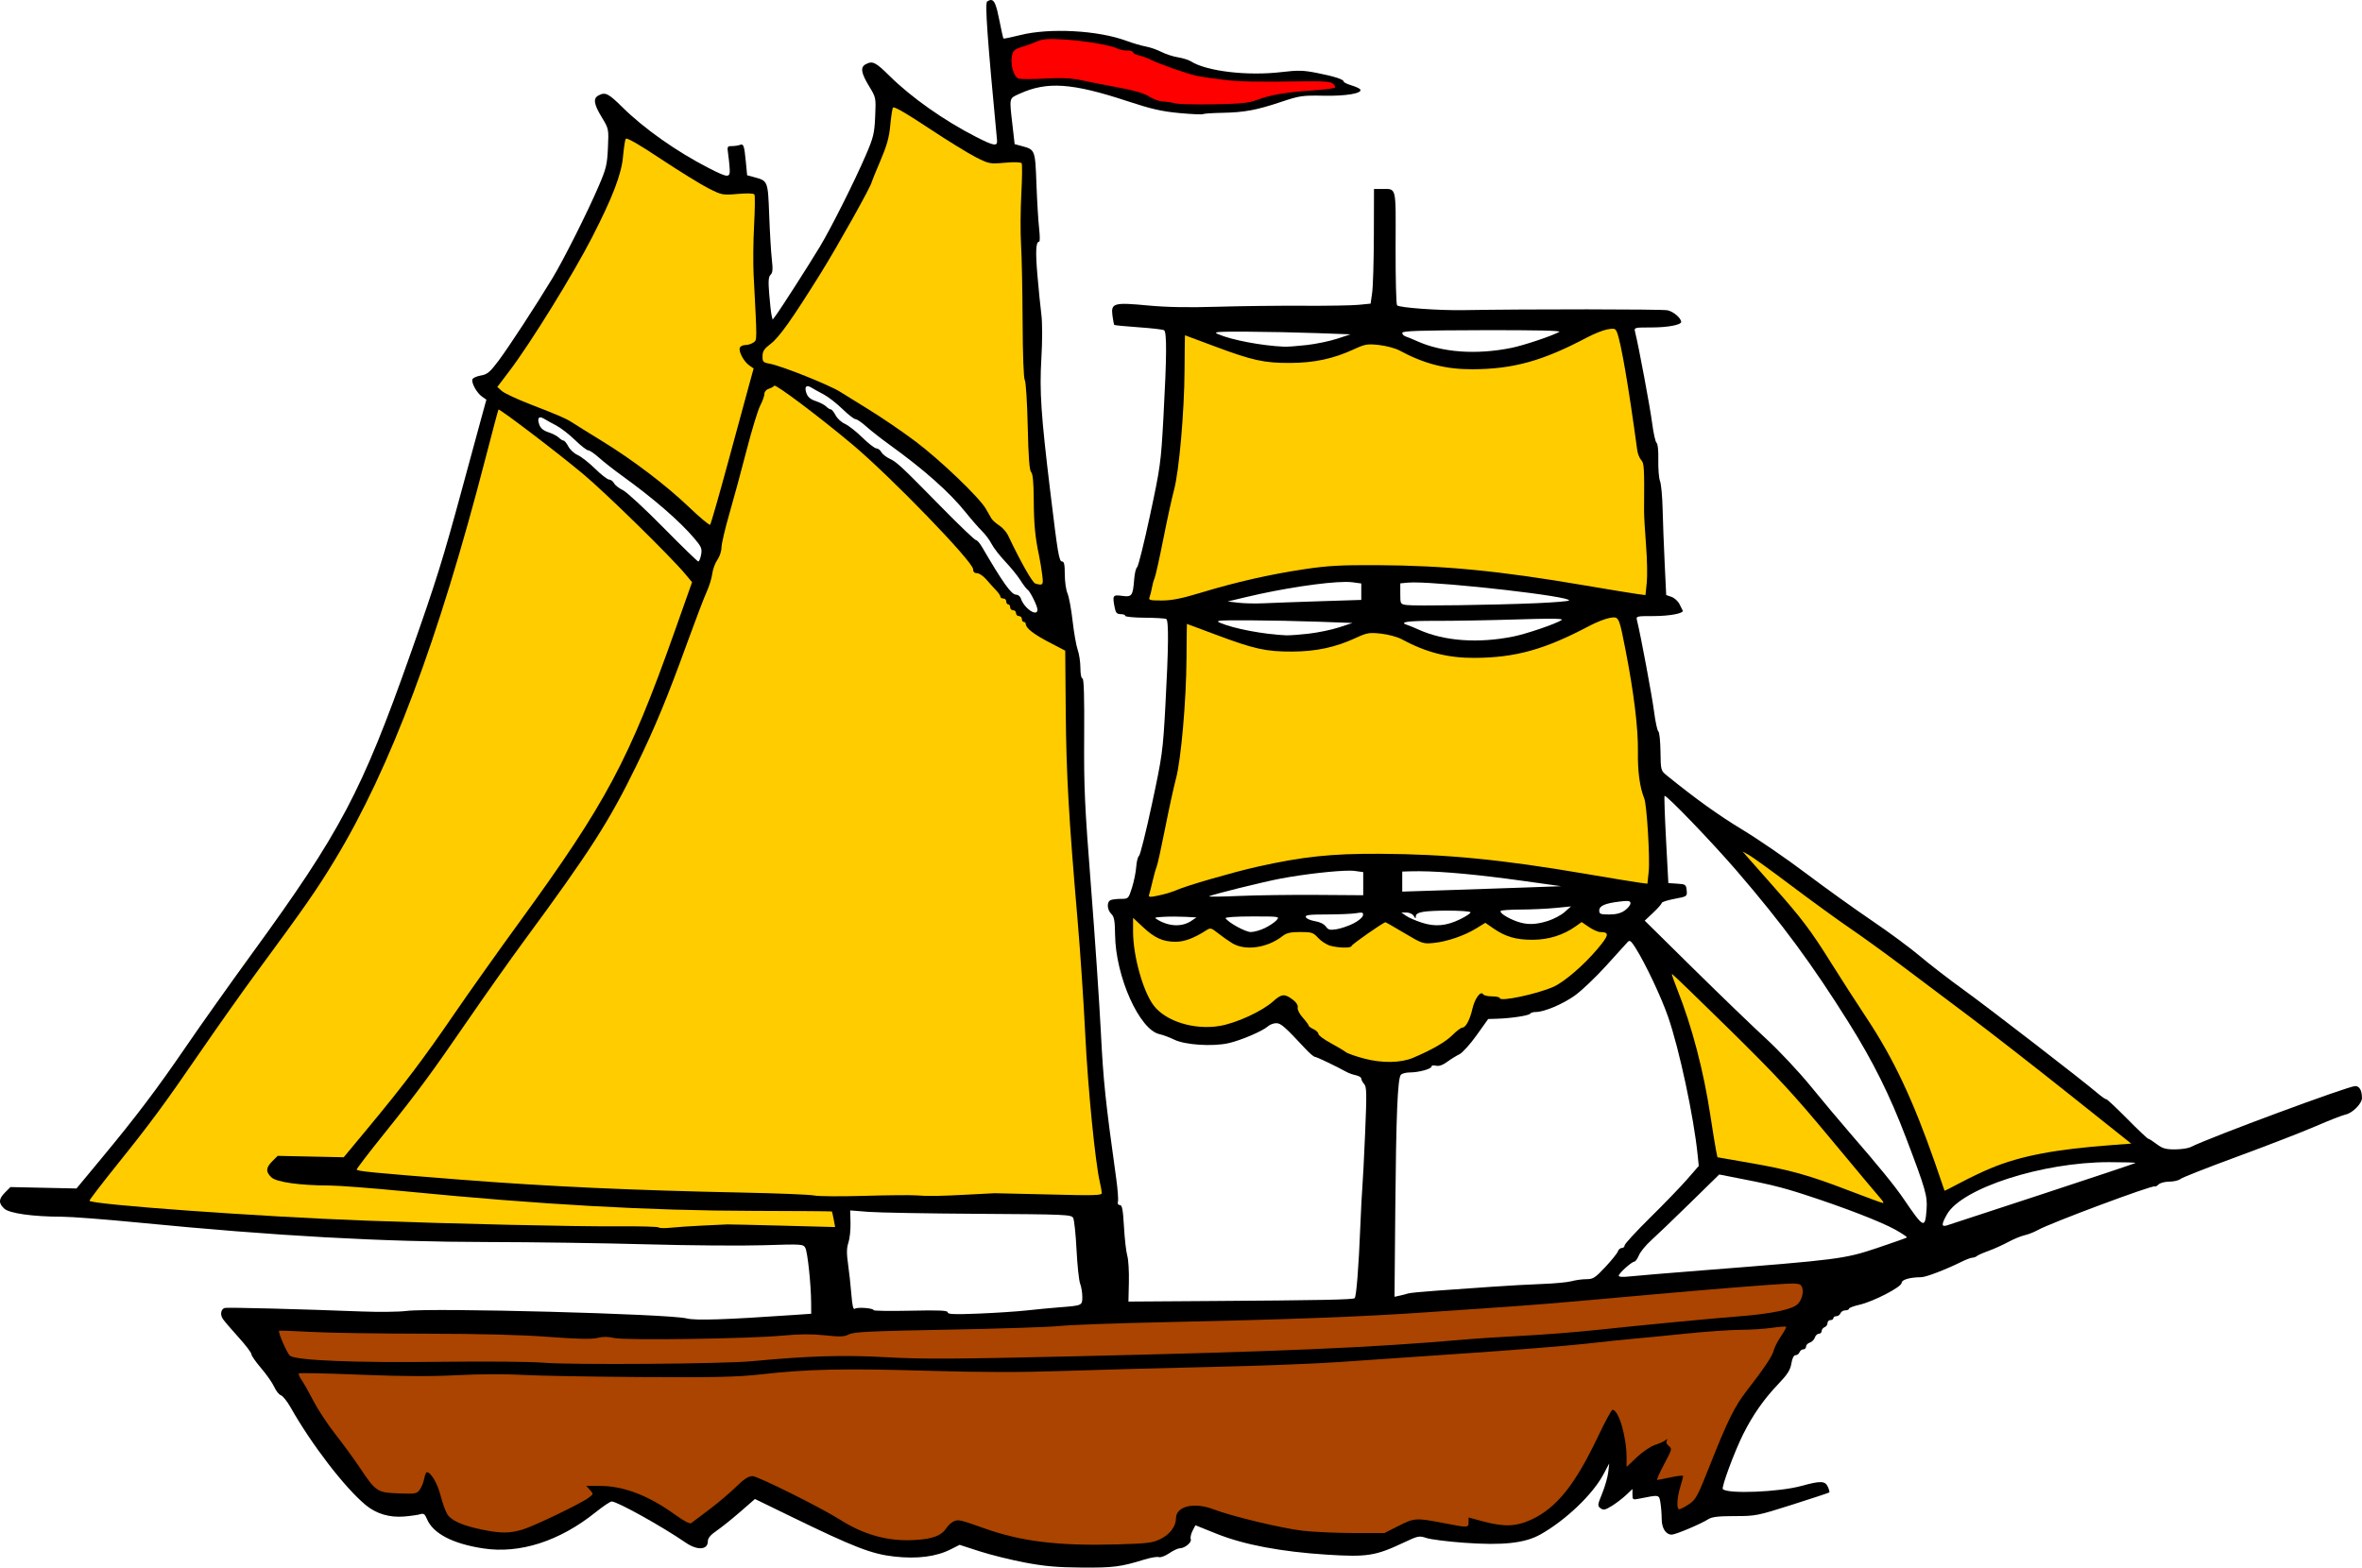
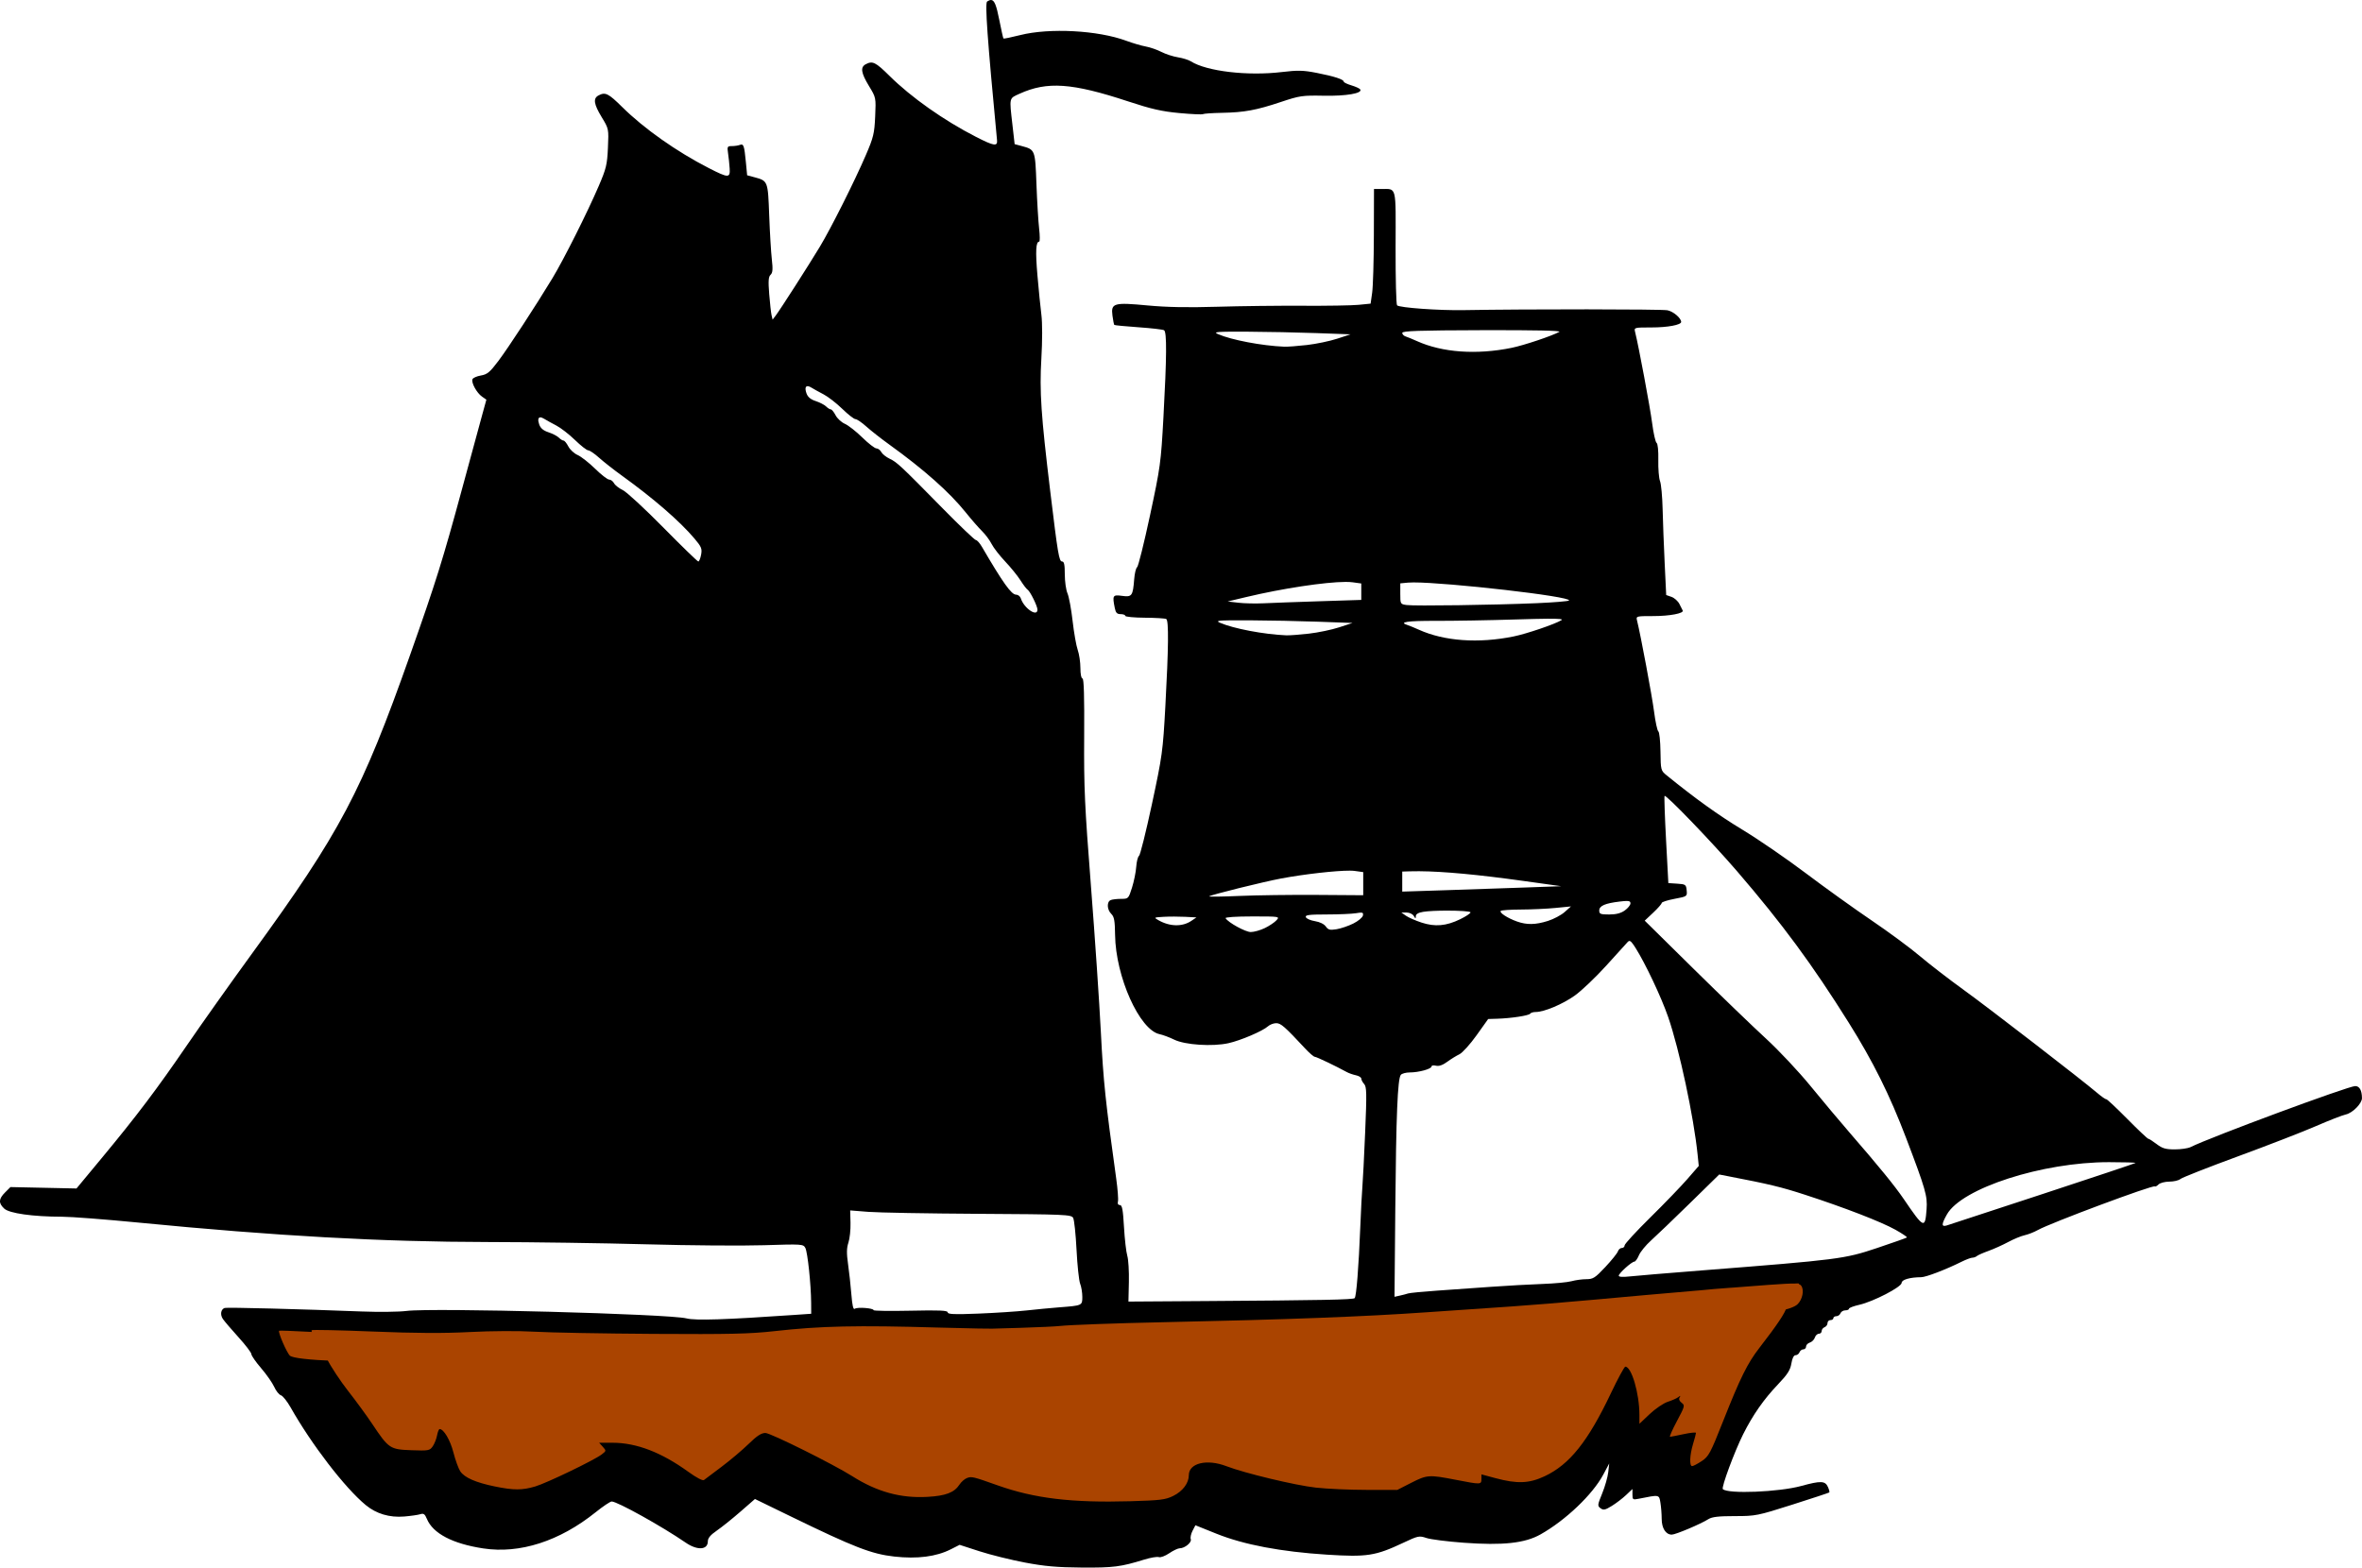
<svg xmlns="http://www.w3.org/2000/svg" version="1.1" viewBox="0 0 1291.6 857.4">
  <g stroke-width="1.067">
    <path transform="translate(-5.281 -49.355)" d="m547.23 49.357c-0.614-0.024-1.315 0.268-2.15 0.807-1.28 0.826 0.107 20.318 5.402 75.9 0.333 3.493-1.697 3.166-11.479-1.84-17.569-8.992-35.428-21.587-47.365-33.406-7.579-7.504-9.242-8.313-12.973-6.316-3.018 1.615-2.545 4.756 1.791 11.895 3.853 6.342 3.854 6.35 3.393 16.672-0.414 9.263-0.933 11.429-5.047 20.996-6.21 14.442-19.104 40.134-25.256 50.326-6.077 10.067-21.459 34.068-23.973 37.404l-1.807 2.397-0.566-2.397c-0.311-1.319-0.893-6.532-1.295-11.584-0.572-7.197-0.409-9.484 0.754-10.57 1.149-1.073 1.303-2.979 0.68-8.416-0.443-3.865-1.091-14.707-1.439-24.094-0.699-18.849-0.698-18.845-8.115-20.842l-3.949-1.062-0.691-7.182c-0.883-9.169-1.251-10.214-3.305-9.426-0.923 0.354-2.881 0.645-4.352 0.645-2.484 0-2.63 0.283-2.074 4 0.329 2.2 0.72 5.919 0.867 8.266 0.33 5.266-0.697 5.245-11.41-0.238-17.569-8.992-35.428-21.587-47.365-33.406-7.579-7.504-9.242-8.313-12.973-6.316-3.018 1.615-2.546 4.756 1.791 11.895 3.853 6.342 3.854 6.352 3.393 16.674-0.414 9.263-0.935 11.427-5.049 20.994-6.224 14.477-19.113 40.155-25.26 50.326-9.107 15.069-24.137 38.074-29.654 45.393-4.607 6.111-6.028 7.288-9.508 7.883-2.25 0.384-4.326 1.309-4.611 2.053-0.725 1.89 2.349 7.483 5.217 9.492l2.394 1.678-2.268 8.254c-1.248 4.54-6.176 22.654-10.949 40.254-10.667 39.329-14.314 50.997-28.479 91.082-26.452 74.859-38.202 97.062-86.426 163.32-11.742 16.133-27.75 38.693-35.574 50.133-16.461 24.068-27.567 38.773-46.723 61.867l-13.713 16.533-36.117-0.77-2.93 2.93c-3.574 3.574-3.695 5.818-0.477 8.842 2.783 2.614 15.61 4.415 31.689 4.447 4.993 0.01 23.713 1.448 41.6 3.195 75.148 7.343 133.09 10.565 191.46 10.645 24.053 0.033 62.934 0.594 86.4 1.246 23.466 0.652 52.365 0.876 64.217 0.5 20.948-0.665 21.582-0.623 22.713 1.49 1.238 2.314 3.108 20.026 3.168 30.004l0.035 5.996-9.332 0.646c-37.479 2.595-54.005 3.129-58.797 1.9-9.548-2.447-139.07-5.9-153.2-4.084-4.107 0.527-15.147 0.658-24.533 0.289-33.007-1.297-73.614-2.343-74.852-1.93-2.112 0.707-2.608 3.637-1.018 6.004 0.832 1.237 4.682 5.745 8.557 10.018 3.875 4.273 7.045 8.433 7.045 9.246 0 0.813 2.407 4.279 5.348 7.699 2.941 3.421 6.151 8.015 7.135 10.211 0.984 2.196 2.636 4.263 3.674 4.592 1.037 0.329 3.432 3.332 5.32 6.674 11.504 20.361 29.698 44.012 41.068 53.385 5.784 4.768 13.006 6.914 21.02 6.248 3.613-0.3 7.576-0.869 8.807-1.266 1.804-0.581 2.497-0.089 3.59 2.549 3.311 7.994 14.036 13.613 30.879 16.176 19.938 3.034 41.68-3.966 61.352-19.752 4.065-3.262 8.036-5.93 8.826-5.93 3.059 0 27.508 13.601 40.508 22.535 6.329 4.349 12.074 4.001 12.074-0.732 0-1.773 1.433-3.487 4.918-5.885 2.704-1.861 8.5-6.508 12.881-10.328l7.965-6.947 19.918 9.693c34.396 16.738 43.848 20.399 56.256 21.785 12.57 1.405 22.943 0.076 30.92-3.963l4.824-2.443 10.893 3.525c5.991 1.938 17.133 4.706 24.76 6.15 10.842 2.054 17.644 2.653 31.186 2.75 17.231 0.124 21.31-0.394 33.98-4.322 3.574-1.108 7.232-1.733 8.129-1.389s3.44-0.601 5.65-2.102c2.211-1.5 4.805-2.728 5.766-2.728 2.77 0 6.701-3.243 6.035-4.979-0.329-0.856 0.107-2.92 0.969-4.586l1.566-3.027 11.523 4.627c14.986 6.017 35.221 9.855 60.383 11.453 21.931 1.393 26.571 0.672 41.746-6.486 8.134-3.837 8.727-3.959 12.682-2.625 2.282 0.77 11.432 1.934 20.332 2.588 21.453 1.576 33.47 0.275 42.033-4.547 13.735-7.734 28.545-21.85 34.34-32.73l3.244-6.088-0.537 4.801c-0.295 2.64-1.779 7.849-3.301 11.576-2.607 6.387-2.658 6.854-0.896 8.143 1.578 1.154 2.54 0.951 6.186-1.303 2.374-1.468 5.879-4.147 7.785-5.953l3.467-3.281v3.008c0 2.826 0.211 2.967 3.467 2.314 11.35-2.276 11.085-2.325 11.83 2.184 0.373 2.261 0.685 6.234 0.691 8.828 0.013 5.124 2.241 8.617 5.5 8.617 2.116 0 15.792-5.779 20.064-8.479 1.96-1.238 5.59-1.654 14.4-1.654 11.425 0 12.375-0.189 31.514-6.277 10.853-3.452 19.93-6.45 20.172-6.662 0.242-0.212-0.108-1.587-0.777-3.057-1.513-3.32-3.918-3.4-14.561-0.48-12.178 3.341-40.138 4.462-42.881 1.719-0.903-0.903 6.366-20.524 11.131-30.043 5.249-10.486 11.286-19.132 18.99-27.199 5.258-5.506 6.772-7.867 7.365-11.467 0.477-2.895 1.304-4.533 2.287-4.533 0.847 0 1.817-0.722 2.154-1.602 0.338-0.88 1.282-1.6 2.1-1.6 0.817 0 1.486-0.687 1.486-1.527 0-0.84 0.935-1.825 2.078-2.188 1.143-0.363 2.375-1.597 2.738-2.74 0.363-1.143 1.347-2.078 2.188-2.078 0.841 0 1.529-0.669 1.529-1.486 0-0.817 0.72-1.762 1.6-2.1 0.88-0.338 1.6-1.348 1.6-2.246 0-0.898 0.72-1.635 1.6-1.635s1.6-0.48 1.6-1.066c0-0.587 0.736-1.066 1.635-1.066s1.908-0.72 2.246-1.6 1.526-1.6 2.635-1.6c1.111 0 2.018-0.399 2.018-0.885s2.522-1.448 5.602-2.139c7.66-1.717 23.199-9.761 23.199-12.01 0-1.746 4.518-3.058 10.666-3.094 2.638-0.015 13.407-4.133 22.082-8.445 2.465-1.225 5.129-2.228 5.92-2.228 0.791 0 1.896-0.401 2.451-0.891 0.557-0.49 3.414-1.755 6.348-2.811 2.933-1.056 7.787-3.243 10.785-4.859 2.999-1.617 7.046-3.289 8.994-3.717 1.948-0.428 5.186-1.7 7.193-2.828 6.969-3.914 63.045-24.834 64.002-23.877 0.264 0.264 1.177-0.216 2.029-1.068 0.852-0.852 3.517-1.549 5.922-1.549 2.405 0 5.13-0.649 6.057-1.441 0.926-0.793 15.124-6.383 31.551-12.42 16.426-6.037 35.626-13.486 42.666-16.553 7.04-3.067 14.347-5.914 16.238-6.326 3.695-0.806 8.838-6.024 8.815-8.941-0.035-4.246-1.345-6.586-3.691-6.586-3.782 0-79.123 27.927-90.022 33.369-1.391 0.694-5.279 1.262-8.641 1.262-5.015 0-6.797-0.522-9.934-2.914-2.1-1.604-4.162-2.916-4.576-2.916s-5.605-4.912-11.537-10.914c-5.932-6.002-11.083-10.823-11.447-10.713-0.364 0.11-2.523-1.383-4.799-3.32-8.686-7.393-59.286-46.454-73.188-56.498-8.002-5.782-18.781-14.102-23.951-18.488-5.17-4.386-17.08-13.18-26.467-19.541-9.387-6.361-25.55-17.965-35.918-25.787-10.368-7.822-25.881-18.475-34.473-23.672-13.226-7.999-25.931-17.119-41.609-29.863-3.136-2.549-3.203-2.807-3.336-12.957-0.075-5.697-0.598-10.663-1.164-11.035-0.566-0.373-1.619-5.237-2.34-10.811-1.116-8.627-7.365-42.067-9.307-49.805-0.611-2.435-0.512-2.463 8.938-2.463 8.931 0 16.821-1.504 16.023-3.055-0.192-0.373-1-1.974-1.795-3.559-0.795-1.584-2.748-3.334-4.338-3.889l-2.891-1.008-0.836-17.445c-0.46-9.595-0.965-22.964-1.123-29.711-0.158-6.747-0.794-13.563-1.414-15.148-0.619-1.585-1.043-6.774-0.941-11.529 0.109-5.106-0.277-8.949-0.943-9.385-0.62-0.406-1.718-5.298-2.439-10.871-1.116-8.627-7.365-42.068-9.307-49.805-0.611-2.435-0.512-2.463 8.938-2.463 8.859 0 16.308-1.392 16.252-3.037-0.073-2.127-4.311-5.722-7.496-6.359-3.179-0.636-76.77-0.685-111.41-0.074-13.544 0.239-35.142-1.314-36.445-2.619-0.489-0.49-0.852-14.735-0.807-31.656 0.092-34.593 0.764-31.937-8.082-31.973l-3.732-0.016-0.07 25.334c-0.039 13.933-0.455 28.045-0.924 31.357l-0.852 6.021-6.543 0.652c-3.599 0.358-17.345 0.588-30.545 0.51-13.2-0.078-34.32 0.17-46.934 0.551-15.833 0.478-27.55 0.256-37.844-0.717-18.6-1.758-20.201-1.299-19.301 5.541 0.342 2.594 0.795 4.89 1.008 5.104 0.213 0.213 6.155 0.789 13.205 1.279 7.049 0.49 13.353 1.22 14.008 1.625 1.56 0.964 1.463 14.549-0.342 47.543-1.367 24.988-1.69 27.347-7.352 53.766-3.256 15.196-6.43 27.945-7.053 28.33-0.623 0.385-1.336 3.31-1.584 6.502-0.716 9.195-1.22 9.889-6.641 9.146-5.106-0.7-5.357-0.277-3.971 6.656 0.522 2.611 1.215 3.334 3.199 3.334 1.393 0 2.533 0.426 2.533 0.947 0 0.521 4.809 0.98 10.688 1.018 5.878 0.038 11.159 0.359 11.734 0.715 1.396 0.863 1.242 15.818-0.488 47.453-1.367 24.987-1.689 27.345-7.35 53.764-3.256 15.197-6.438 27.95-7.068 28.34-0.63 0.39-1.314 3.075-1.52 5.969-0.206 2.894-1.246 8.021-2.312 11.395-1.905 6.026-2.009 6.133-5.924 6.133-2.192 0-4.744 0.292-5.672 0.648-2.287 0.877-2.133 5.235 0.268 7.578 1.587 1.55 1.978 3.712 2.076 11.508 0.289 22.826 13.369 51.999 24.338 54.281 1.817 0.378 5.417 1.725 8 2.992 5.897 2.893 20.913 3.875 29.643 1.939 6.693-1.484 18.758-6.641 21.637-9.246 1.034-0.936 3.059-1.701 4.498-1.701 2.535 0 4.6 1.811 15.961 13.994 2.26 2.423 4.58 4.406 5.154 4.406 0.905 0 11.434 5.026 17.504 8.355 1.118 0.613 3.353 1.394 4.967 1.734s2.934 1.172 2.934 1.848c0 0.676 0.709 2.013 1.576 2.971 1.359 1.502 1.435 5.113 0.541 26.217-0.57 13.461-1.252 26.875-1.516 29.809-0.264 2.933-0.777 12.774-1.141 21.867-0.886 22.138-2.157 38.251-3.09 39.184-0.844 0.844-17.595 1.174-81.105 1.598l-42.604 0.285 0.244-10.666c0.134-5.866-0.258-12.347-0.871-14.4-0.613-2.053-1.425-9.134-1.805-15.734-0.546-9.511-1.012-12-2.25-12-0.994 0-1.375-0.716-1.047-1.971 0.283-1.084-0.147-6.724-0.957-12.533-5.884-42.215-7.014-52.986-8.381-79.895-0.834-16.426-3.275-52.427-5.426-80-3.442-44.127-3.886-53.936-3.707-81.867 0.14-21.814-0.151-31.734-0.93-31.734-0.659 0-1.133-2.397-1.133-5.732 0-3.153-0.662-7.607-1.471-9.898-0.809-2.292-2.067-9.434-2.797-15.869-0.729-6.435-1.988-13.212-2.797-15.061-0.808-1.849-1.469-6.529-1.469-10.4 0-5.286-0.369-7.039-1.478-7.039-1.658 0-2.309-3.856-6.484-38.398-5.05-41.78-5.907-54.591-4.856-72.535 0.573-9.784 0.579-19.581 0.014-24-0.525-4.106-1.498-13.808-2.16-21.559-1.133-13.258-0.863-18.441 0.959-18.441 0.431 0 0.412-3.239-0.041-7.199-0.453-3.96-1.109-14.879-1.457-24.266-0.698-18.826-0.706-18.847-8.047-20.824l-3.881-1.045-1.219-10.703c-1.71-15.033-1.895-14.222 3.85-16.838 15.165-6.906 28.781-5.953 59.416 4.156 12.704 4.192 18.401 5.491 28.004 6.385 6.63 0.617 12.444 0.882 12.92 0.588 0.476-0.294 5.154-0.615 10.396-0.713 12.241-0.229 18.719-1.422 32.227-5.936 10.291-3.439 11.729-3.647 23.467-3.42 12.288 0.238 21.253-1.31 19.936-3.441-0.323-0.523-2.487-1.521-4.809-2.217s-4.223-1.611-4.223-2.033c0-1.225-5.186-2.911-14.672-4.773-7.479-1.468-10.368-1.542-19.199-0.484-18.708 2.241-41.091-0.393-49.709-5.85-1.258-0.796-4.446-1.791-7.086-2.211-2.64-0.42-6.722-1.75-9.068-2.955-2.347-1.206-6.186-2.537-8.533-2.957-2.346-0.42-7.146-1.83-10.666-3.133-15.476-5.729-42.009-7.146-58.012-3.1-4.849 1.226-8.963 2.065-9.143 1.865-0.179-0.2-1.233-4.917-2.34-10.484-1.511-7.6-2.569-10.512-4.412-10.584zm268.71 180.59c28.859-0.079 43.239 0.233 42.021 0.914-3.93 2.199-19.359 7.373-26.064 8.74-19.208 3.915-37.953 2.577-51.832-3.699-2.347-1.061-5.106-2.193-6.133-2.516-1.027-0.322-1.866-1.201-1.865-1.953 0.002-1.087 8.978-1.39 43.873-1.486zm-128.68 0.824c10.56 0.049 27.601 0.396 37.867 0.77l18.666 0.678-7.318 2.393c-4.025 1.316-11.465 2.869-16.533 3.449-5.068 0.581-10.654 0.995-12.414 0.92-12.274-0.522-28.85-3.672-36.221-6.883-2.842-1.238-0.862-1.403 15.953-1.326zm-240.08 29.824c0.486 0.073 1.09 0.324 1.803 0.77 1.19 0.743 4.169 2.39 6.619 3.66 2.45 1.27 7.061 4.846 10.244 7.943 3.184 3.098 6.433 5.633 7.223 5.633 0.789 0 3.465 1.823 5.945 4.053 2.48 2.23 8.11 6.648 12.51 9.818 19.083 13.75 33.008 26.122 41.906 37.229 3.011 3.758 6.989 8.318 8.84 10.133 1.85 1.815 4.21 4.98 5.244 7.033 1.034 2.053 4.379 6.373 7.432 9.6 3.053 3.227 6.811 7.867 8.354 10.311 1.542 2.444 3.307 4.755 3.922 5.135 1.369 0.846 5.369 8.958 5.369 10.889 0 4.257-7.373-0.733-9.094-6.154-0.357-1.125-1.52-2.045-2.584-2.045-2.583 0-7.151-6.394-18.723-26.209-1.173-2.009-2.644-3.655-3.268-3.656-0.624-0.002-8.783-7.786-18.133-17.299-23.063-23.466-24.979-25.26-29.023-27.18-1.934-0.918-3.997-2.565-4.584-3.662-0.587-1.097-1.791-1.994-2.676-1.994-0.885 0-4.347-2.683-7.695-5.963-3.348-3.28-7.637-6.642-9.529-7.471-1.893-0.829-4.185-2.947-5.094-4.705-0.909-1.758-2.086-3.195-2.615-3.195-0.53 0-1.684-0.721-2.566-1.603-0.882-0.882-3.426-2.202-5.652-2.934-2.827-0.928-4.356-2.208-5.07-4.242-0.951-2.707-0.561-4.111 0.896-3.893zm-146.47 17.045c0.533-0.021 1.254 0.235 2.144 0.791 1.19 0.743 4.169 2.392 6.619 3.662 2.45 1.27 7.059 4.844 10.242 7.941 3.184 3.098 6.435 5.633 7.225 5.633 0.789 0 3.465 1.823 5.945 4.053 2.48 2.23 8.11 6.648 12.51 9.818 17.26 12.436 31.645 24.918 39.666 34.414 3.785 4.481 4.214 5.528 3.6 8.801-0.383 2.043-1.069 3.713-1.525 3.713-0.456 0-9.091-8.385-19.188-18.633-10.096-10.248-20.037-19.429-22.092-20.404-2.055-0.975-4.216-2.671-4.803-3.768-0.587-1.097-1.791-1.994-2.676-1.994-0.885 0-4.348-2.683-7.695-5.963-3.348-3.28-7.637-6.642-9.529-7.471-1.893-0.829-4.185-2.945-5.094-4.703-0.909-1.758-2.086-3.197-2.615-3.197-0.53 0-1.686-0.721-2.568-1.603-0.882-0.882-3.424-2.202-5.65-2.934-2.827-0.928-4.358-2.208-5.072-4.242-0.872-2.482-0.615-3.868 0.557-3.914zm440.26 89.998c1.575-0.006 2.899 0.058 3.928 0.199l4.76 0.652v4.494 4.496l-22.666 0.727c-12.467 0.4-26.268 0.902-30.668 1.117-4.4 0.215-10.639 0.081-13.865-0.299l-5.867-0.691 10.133-2.418c19.919-4.752 43.221-8.236 54.246-8.277zm37.256 0.275c18.639-0.019 86.415 7.651 85.035 9.883-0.249 0.403-8.272 1.069-17.828 1.48-23.067 0.992-66.623 1.609-70.975 1.004-3.417-0.475-3.467-0.564-3.467-6.17v-5.686l4.197-0.4c0.771-0.074 1.794-0.11 3.037-0.111zm73.266 19.857c6.558-0.045 8.587 0.205 7.656 0.777-3.577 2.198-19.024 7.457-26.191 8.918-19.208 3.915-37.953 2.579-51.832-3.697-2.347-1.061-5.106-2.193-6.133-2.516-5.186-1.628-0.204-2.374 15.467-2.316 9.533 0.035 29.334-0.311 44-0.77 7.535-0.235 13.099-0.369 17.033-0.396zm-173.15 0.867c2.506-0.024 5.782-0.019 9.986 0 10.56 0.049 27.601 0.394 37.867 0.768l18.666 0.68-7.318 2.393c-4.025 1.316-11.465 2.869-16.533 3.449-5.068 0.581-10.654 0.995-12.414 0.92-12.274-0.522-28.85-3.672-36.221-6.883-2.132-0.929-1.551-1.254 5.967-1.326zm237.16 96.035c0.825-0.825 25.947 25.283 39.6 41.152 24.791 28.818 41.038 50.853 61.129 82.908 13.286 21.197 22.386 39.493 31.307 62.934 10.699 28.113 11.767 31.821 11.244 39.051-0.791 10.941-1.481 10.639-12.422-5.445-4.966-7.301-13.423-17.685-29.543-36.273-5.342-6.16-15.004-17.68-21.471-25.6-6.487-7.944-17.451-19.619-24.455-26.041-6.983-6.403-24.743-23.522-39.469-38.043l-26.773-26.402 4.641-4.367c2.552-2.402 4.641-4.788 4.641-5.303 0-0.515 3.145-1.528 6.99-2.254 6.951-1.312 6.989-1.339 6.666-4.654-0.306-3.144-0.601-3.352-5.17-3.65l-4.848-0.316-1.256-23.625c-0.692-12.993-1.056-23.824-0.811-24.07zm-172.13 40.895c1.074 0.005 1.952 0.049 2.594 0.137l4.76 0.652v6.324 6.324l-25.332-0.176c-13.933-0.097-33.014 0.155-42.4 0.561-9.386 0.405-16.827 0.51-16.533 0.232 0.863-0.817 29.608-7.951 39.467-9.795 12.82-2.398 29.929-4.295 37.445-4.26zm38.055 0.312c13.295 0.096 32.003 1.84 56.766 5.289l20.801 2.897-19.201 0.695c-10.56 0.382-30.12 1.049-43.467 1.48l-24.266 0.785v-5.481-5.481l4-0.127c1.68-0.053 3.468-0.072 5.367-0.059zm113.12 16.27c1.857-0.043 2.307 0.335 2.307 1.297 0 0.921-1.394 2.668-3.098 3.881-2.157 1.536-4.748 2.205-8.533 2.205-4.746 0-5.436-0.272-5.436-2.158 0-2.585 3.164-3.968 11.266-4.92 1.516-0.178 2.65-0.285 3.494-0.305zm-30.227 2.978-3.455 3.072c-1.901 1.689-6.022 3.878-9.16 4.867-6.779 2.137-11.553 2.216-16.975 0.281-5.117-1.827-9.733-4.848-8.812-5.768 0.393-0.393 5.355-0.73 11.025-0.748 5.671-0.018 14.15-0.407 18.844-0.867l8.533-0.838zm-67.691 2.297c6.545-7.5e-4 12.76 0.342 12.76 0.963 0 0.544-2.522 2.219-5.602 3.723-7.663 3.741-13.809 4.276-21.191 1.846-3.296-1.085-7.123-2.763-8.504-3.731l-2.512-1.76h2.852c1.59 0 3.331 0.826 3.938 1.867 0.947 1.627 1.091 1.644 1.119 0.139 0.022-1.158 1.352-1.944 4.033-2.387 2.726-0.451 8.017-0.66 13.107-0.66zm-47.275 1.094c1.284-0.031 1.434 0.41 1.209 1.58-0.206 1.071-2.571 3.044-5.256 4.383-2.685 1.339-6.822 2.744-9.193 3.123-3.61 0.577-4.564 0.331-5.856-1.514-0.929-1.326-3.291-2.483-5.939-2.906-2.419-0.387-4.654-1.367-4.965-2.178-0.461-1.2 1.659-1.476 11.4-1.486 6.582-0.006 13.817-0.316 16.076-0.689 1.122-0.185 1.94-0.298 2.523-0.312zm-59.33 2.082c15.029 0 15.146 0.017 13.256 2.106-1.048 1.159-3.915 3.079-6.369 4.268-2.454 1.188-5.908 2.16-7.676 2.16-2.913 0-12.278-5.144-13.775-7.566-0.347-0.561 5.769-0.967 14.564-0.967zm-42.668 0.078c2.127 0 4.297 0.045 5.994 0.133l6.172 0.322-2.723 1.85c-4.945 3.362-11.811 3.237-18.078-0.332-2.59-1.475-2.507-1.528 2.894-1.84 1.529-0.088 3.614-0.133 5.74-0.133zm248.76 13.363c0.793-0.18 1.663 0.851 3.506 3.76 5.381 8.492 14.077 26.906 17.838 37.773 6.125 17.7 14.008 54.568 16.123 75.391l0.621 6.1-6.287 7.234c-3.457 3.978-12.58 13.434-20.271 21.012s-13.986 14.417-13.986 15.199-0.687 1.422-1.527 1.422c-0.84 0-1.809 0.841-2.15 1.867-0.342 1.027-3.427 4.867-6.857 8.533-5.576 5.96-6.677 6.667-10.385 6.672-2.281 0.003-5.918 0.498-8.082 1.1-2.165 0.601-9.365 1.283-16 1.516s-19.265 0.937-28.064 1.564c-8.8 0.628-22.241 1.579-29.867 2.113-7.627 0.534-14.587 1.215-15.467 1.514s-2.911 0.831-4.514 1.182l-2.914 0.639 0.428-48.283c0.453-50.97 1.274-70.889 3.008-73.082 0.58-0.733 2.796-1.337 4.924-1.34 4.936-0.008 11.869-1.914 11.869-3.264 0-0.57 1.091-0.763 2.426-0.428 1.628 0.409 3.649-0.284 6.135-2.103 2.039-1.492 5.054-3.357 6.701-4.144 1.647-0.788 5.859-5.45 9.361-10.359l6.369-8.926 5.037-0.158c7.591-0.237 17.294-1.732 17.932-2.764 0.311-0.503 1.662-0.914 3.002-0.914 4.651 0 14.735-4.245 21.424-9.018 3.699-2.639 11.403-9.97 17.121-16.291 5.718-6.32 11.005-12.151 11.748-12.957 0.281-0.305 0.536-0.498 0.801-0.559zm262.39 120.96c8.234 0 14.772 0.197 14.527 0.438-0.244 0.24-23.005 7.851-50.578 16.912-27.573 9.061-51.213 16.816-52.533 17.234-3.083 0.977-3.092-0.53-0.033-5.973 8.08-14.376 52.168-28.611 88.617-28.611zm-213.12 6.75 4.799 0.926c22.649 4.362 29.059 5.906 42.133 10.158 21.626 7.034 41.667 14.789 49.414 19.121 3.711 2.075 6.54 3.981 6.287 4.234s-7.602 2.853-16.33 5.777c-17.83 5.973-20.965 6.374-95.371 12.207-19.066 1.495-37.186 3.007-40.266 3.361-3.489 0.401-5.6 0.239-5.6-0.434 0-1.297 7.114-7.701 8.555-7.701 0.558 0 1.671-1.56 2.473-3.467 0.801-1.907 3.808-5.575 6.682-8.152 2.873-2.578 12.425-11.74 21.225-20.359l16-15.672zm-475.21 19.643 9.871 0.785c5.429 0.432 32.621 0.917 60.426 1.08 47.343 0.277 50.624 0.418 51.627 2.211 0.589 1.053 1.424 8.909 1.855 17.457 0.432 8.548 1.319 16.893 1.973 18.545 0.654 1.651 1.189 4.882 1.189 7.18 0 4.791 0.034 4.774-12.801 5.764-4.4 0.339-12.32 1.097-17.6 1.682-5.28 0.585-17.161 1.365-26.4 1.734-13.17 0.527-16.799 0.382-16.799-0.674 0-1.052-4.431-1.251-20.268-0.91-11.146 0.24-20.266 0.108-20.266-0.293 0-1.13-8.918-1.799-10.262-0.77-0.847 0.649-1.398-1.645-1.898-7.9-0.388-4.848-1.206-12.306-1.816-16.57-0.837-5.845-0.784-8.733 0.211-11.732 0.726-2.189 1.238-7.043 1.139-10.785l-0.182-6.803z" />
-     <path transform="translate(-5.281 -49.355)" d="m986.45 751.41c-2.468-0.067-6.622 0.18-13.902 0.701-19.563 1.399-55.675 4.466-95.41 8.102-15.84 1.449-36.241 3.12-45.334 3.713s-29.972 2.024-46.398 3.18c-34.159 2.404-76.695 4.007-144 5.432-25.813 0.546-51.255 1.473-56.535 2.059-5.28 0.586-32.673 1.487-60.873 2.004-42.462 0.778-51.811 1.22-54.408 2.562-2.626 1.358-4.778 1.446-13.229 0.543-7.117-0.76-13.871-0.719-22.906 0.139-18.521 1.758-86.345 2.73-92.316 1.322-3.328-0.785-6.141-0.796-9.172-0.033-3.171 0.798-10.572 0.637-26.945-0.586-15.263-1.14-37.169-1.699-67.629-1.727-24.779-0.022-52.731-0.465-62.113-0.984-9.383-0.519-17.2-0.804-17.371-0.633-0.73 0.73 4.237 12.175 5.92 13.643 3.025 2.637 36.006 3.961 83.443 3.348 24.067-0.311 47.851-0.086 55.467 0.523 15.542 1.244 97.91 0.639 113.6-0.836 31.32-2.943 50.143-3.504 73.588-2.188 19.508 1.096 36.469 1.023 100.28-0.438 115.14-2.635 164.96-4.766 215.85-9.229 6.83-0.599 21.299-1.535 32.152-2.082 10.853-0.547 28.853-1.96 40-3.141 28.014-2.966 62.483-6.265 78.455-7.508 16.979-1.321 28.521-3.721 31.537-6.555 2.719-2.554 3.77-7.785 2.039-10.152-0.535-0.732-1.317-1.113-3.785-1.18zm-7.016 23.602c-1.42 0.106-3.314 0.319-5.338 0.611-4.048 0.585-11.771 1.072-17.164 1.084-5.393 0.012-18.834 0.95-29.867 2.084s-23.661 2.37-28.061 2.748c-4.4 0.378-16.401 1.627-26.668 2.775-10.267 1.148-39.786 3.51-65.6 5.25-25.813 1.74-57.012 3.884-69.332 4.768-12.32 0.883-43.521 2.08-69.334 2.66-25.813 0.58-62.053 1.563-80.533 2.186-24.459 0.824-45.064 0.797-75.734-0.1-45.155-1.321-64.807-0.894-90.133 1.957-13.247 1.491-24.594 1.749-65.951 1.494-27.473-0.169-56.753-0.706-65.066-1.191-8.857-0.517-23.508-0.446-35.383 0.172-14.522 0.756-29.574 0.68-53.102-0.271-18.059-0.73-33.111-1.053-33.449-0.715-0.338 0.338 0.326 1.962 1.477 3.609 1.15 1.647 4.076 6.836 6.502 11.529 2.426 4.693 7.811 12.853 11.965 18.133 4.154 5.28 10.116 13.439 13.248 18.133 8.903 13.343 9.587 13.801 21.314 14.232 9.357 0.344 10.018 0.226 11.645-2.096 0.948-1.354 2.019-4.04 2.381-5.967 0.361-1.927 1.001-3.502 1.42-3.502 2.243 0 5.783 5.993 7.514 12.723 1.079 4.193 2.766 8.853 3.748 10.352 2.263 3.453 8.427 6.163 18.893 8.307 10.354 2.121 14.992 2.12 22.152-0.006 6.279-1.865 32.091-14.301 36.266-17.473 2.595-1.972 2.606-2.042 0.635-4.221l-2.004-2.215 7.365 0.012c13.112 0.022 26.678 5.231 41.426 15.906 4.369 3.162 7.86 5 8.533 4.49 0.626-0.474 5.006-3.771 9.732-7.326 4.726-3.555 11.348-9.153 14.715-12.439 4.534-4.426 6.909-5.977 9.16-5.977 2.809 0 37.23 17.131 47.547 23.664 13.512 8.556 26.473 12.114 41.088 11.281 9.979-0.569 14.628-2.346 17.469-6.682 1.001-1.528 2.868-3.165 4.148-3.639 2.529-0.936 3.275-0.757 16.746 4.027 20.155 7.158 40.521 9.596 72.533 8.682 16.506-0.472 19.225-0.81 23.49-2.912 5.182-2.554 8.51-6.976 8.51-11.309 0-6.652 9.888-9.041 20.523-4.959 10.072 3.866 37.698 10.489 48.979 11.742 6.067 0.674 18.562 1.232 27.766 1.238l16.732 0.012 7.535-3.84c8.755-4.462 9.792-4.534 24.371-1.703 13.868 2.693 14.094 2.684 14.094-0.416v-2.543l7.734 2.078c11.788 3.17 18.341 2.922 26.756-1.016 13.676-6.4 23.732-18.968 36.252-45.307 3.834-8.067 7.411-14.668 7.949-14.668 3.418 0 7.709 14.697 7.709 26.406v4.838l5.635-5.33c3.099-2.931 7.539-5.942 9.867-6.693 2.328-0.751 4.924-1.902 5.769-2.559 1.192-0.926 1.348-0.88 0.693 0.209-0.527 0.876-0.102 1.964 1.129 2.891 1.882 1.417 1.761 1.883-2.607 10.062-2.519 4.717-4.199 8.56-3.732 8.539 0.466-0.021 3.847-0.682 7.514-1.469s6.666-1.085 6.666-0.664c0 0.421-0.714 3.12-1.588 6-1.838 6.059-2.1 12.17-0.521 12.17 0.599 0 2.957-1.236 5.242-2.748 3.85-2.548 4.713-4.164 11.785-22.043 9.277-23.455 13.25-31.489 19.672-39.781 9.775-12.623 14.195-19.217 14.924-22.258 0.408-1.703 2.202-5.217 3.984-7.809s3.026-4.925 2.764-5.188c-0.131-0.131-1.078-0.13-2.498-0.023z" fill="#a40" />
-     <path transform="translate(-5.281 -49.355)" d="m494 108.12c-0.242-0.032-0.391 0.008-0.449 0.117-0.382 0.712-1.041 5.108-1.465 9.771-0.591 6.504-1.864 11.036-5.461 19.457-2.579 6.038-4.688 11.208-4.688 11.488 0 1.695-18.517 34.827-27.746 49.645-15.947 25.604-22.848 35.324-27.639 38.932-3.37 2.538-4.262 3.908-4.301 6.619-0.045 3.123 0.297 3.481 3.951 4.143 6.473 1.172 32.99 11.784 38.666 15.475 1.467 0.954 8.427 5.266 15.467 9.582 7.04 4.316 18.552 12.176 25.582 17.465 13.517 10.168 34.87 30.614 38.432 36.801 1.166 2.026 2.547 4.427 3.068 5.334 0.522 0.907 2.425 2.61 4.229 3.783 1.804 1.173 3.964 3.574 4.801 5.334 7.12 14.971 13.417 26.066 15.043 26.506 4.194 1.135 4.407 0.854 3.689-4.906-0.384-3.08-1.156-7.76-1.715-10.4-2.169-10.242-2.818-17.041-2.904-30.453-0.062-9.609-0.503-14.333-1.424-15.252-0.952-0.951-1.486-8.104-1.867-25.014-0.293-13.028-1.013-24.401-1.6-25.281-0.64-0.961-1.119-13.747-1.199-32-0.073-16.72-0.458-35.679-0.852-42.133-0.394-6.453-0.331-18.857 0.139-27.562 0.47-8.706 0.561-16.305 0.201-16.887-0.407-0.659-3.854-0.778-9.129-0.318-8.239 0.719-8.679 0.636-15.926-3.014-4.099-2.064-15.825-9.302-26.057-16.082-10.946-7.253-17.154-10.927-18.848-11.148zm-146.13 17.068c-0.242-0.032-0.391 0.006-0.449 0.115-0.382 0.712-1.041 5.11-1.465 9.773-0.875 9.627-5.639 22.072-16.76 43.787-10.48 20.464-33.659 57.986-45.344 73.4l-6.621 8.732 2.465 2.215c1.355 1.218 8.415 4.517 15.688 7.332 15.638 6.053 19.778 7.871 23.355 10.25 1.467 0.975 8.427 5.305 15.467 9.621 17.154 10.518 35.258 24.276 48.104 36.559 5.81 5.556 10.891 9.784 11.291 9.396s4.894-16.067 9.986-34.84c5.093-18.773 10.28-37.847 11.527-42.387l2.268-8.254-2.393-1.678c-2.966-2.077-5.935-7.626-5.16-9.645 0.317-0.827 1.701-1.502 3.074-1.502 1.373 0 3.351-0.626 4.396-1.391 2.033-1.487 2.029 0.081 0.08-37.01-0.324-6.16-0.207-18.324 0.258-27.029 0.465-8.706 0.549-16.305 0.189-16.887-0.407-0.659-3.852-0.778-9.127-0.318-8.239 0.719-8.679 0.636-15.926-3.014-4.099-2.064-15.825-9.3-26.057-16.08-10.946-7.253-17.154-10.926-18.848-11.148zm538.65 103.98c-0.596 0.047-1.333 0.162-2.262 0.332-2.334 0.427-7.292 2.39-11.016 4.363-24.34 12.895-40.405 17.363-62.77 17.461-14.565 0.064-26.427-2.985-39.885-10.254-2.283-1.233-7.324-2.589-11.201-3.01-6.417-0.697-7.655-0.484-13.822 2.359-11.197 5.163-21.645 7.398-34.826 7.449-14.247 0.056-20.731-1.382-41.619-9.223-8.665-3.252-15.805-5.912-15.867-5.912s-0.164 8.52-0.227 18.934c-0.138 23.042-2.993 55.535-5.781 65.785-1.129 4.151-3.758 16.188-5.844 26.748s-4.219 20.159-4.74 21.332c-0.522 1.173-1.194 3.574-1.494 5.334-0.3 1.76-0.87 4.04-1.268 5.066-0.645 1.667 0.065 1.867 6.635 1.867 5.546 0 10.89-1.07 21.715-4.348 19.089-5.781 37.663-9.99 56.49-12.801 12.725-1.9 19.815-2.287 40-2.176 36.604 0.201 66.334 3.098 112.53 10.965 13.787 2.348 27.033 4.523 29.436 4.834l4.369 0.566 0.703-6.731c0.387-3.702 0.205-12.997-0.404-20.654-0.609-7.658-1.091-16.083-1.072-18.723 0.173-23.971 0.061-25.939-1.582-27.754-0.92-1.016-1.892-3.468-2.16-5.447-4.7-34.717-8.947-59.396-11.105-64.537-0.626-1.49-1.147-1.969-2.936-1.828zm-457.86 31.166c-0.325 0.502-1.67 1.25-2.99 1.662-1.385 0.432-2.4 1.607-2.4 2.777 0 1.116-1.031 4.009-2.293 6.43-1.262 2.421-4.599 13.355-7.414 24.299-2.816 10.944-7.063 26.617-9.439 34.826-2.376 8.21-4.32 16.535-4.32 18.502 0 1.966-1.007 4.991-2.24 6.723-1.233 1.731-2.496 5.165-2.807 7.631-0.31 2.466-1.671 6.883-3.023 9.816-1.352 2.933-6.027 15.175-10.389 27.201-11.149 30.74-17.799 46.844-27.973 67.732-14.906 30.605-25.49 47.126-61.498 96-7.348 9.973-20.942 29.175-30.209 42.668-20.711 30.157-27.781 39.743-46.584 63.16-8.109 10.099-14.744 18.772-14.744 19.271 0 0.918 9.052 1.802 56.535 5.523 47.827 3.748 94.249 5.877 154.67 7.092 19.067 0.383 36.587 1.097 38.934 1.586 2.347 0.489 14.586 0.582 27.199 0.207 12.613-0.375 25.334-0.502 28.268-0.279 6.898 0.524 13.091 0.434 28.799-0.42 7.04-0.383 13.52-0.721 14.4-0.752 0.88-0.031 14.44 0.281 30.133 0.693 24.021 0.631 28.53 0.516 28.508-0.732-0.014-0.816-0.496-3.519-1.07-6.008-2.556-11.078-6.545-51.504-7.988-80.953-0.866-17.679-2.77-45.997-4.231-62.932-4.783-55.446-6.141-79.374-6.428-113.34l-0.283-33.48-8.75-4.557c-8.545-4.449-12.824-7.799-12.824-10.039 0-0.611-0.48-1.111-1.066-1.111-0.587 0-1.066-0.72-1.066-1.6s-0.72-1.6-1.6-1.6-1.602-0.72-1.602-1.6-0.72-1.6-1.6-1.6-1.6-0.722-1.6-1.602-0.48-1.6-1.066-1.6c-0.587 0-1.066-0.72-1.066-1.6s-0.72-1.6-1.6-1.6-1.602-0.458-1.602-1.018c0-0.56-1.078-2.144-2.398-3.519-1.32-1.375-3.724-4.038-5.342-5.916-1.618-1.878-3.898-3.414-5.066-3.414-1.424 0-2.125-0.715-2.125-2.166 0-4.096-45.211-50.803-66.162-68.352-18.112-15.17-41.907-33.06-42.582-32.016zm-150.82 13.049c-0.171 0.23-3.349 12.177-7.064 26.551-25.724 99.516-51.928 169.42-82.373 219.73-9.856 16.29-16.28 25.524-42.662 61.332-7.348 9.973-20.942 29.175-30.209 42.668-20.711 30.157-27.781 39.743-46.584 63.16-8.109 10.099-14.744 18.772-14.744 19.271 0 2.039 92.835 8.732 150.93 10.881 48.199 1.783 115.04 3.296 137.91 3.123 11.906-0.09 21.987 0.182 22.4 0.604s3.393 0.491 6.619 0.154c3.227-0.337 11.146-0.868 17.6-1.178 6.453-0.31 12.454-0.59 13.334-0.623 0.88-0.033 14.507 0.279 30.281 0.693l28.68 0.754-0.775-4.154c-0.427-2.284-0.875-4.254-0.994-4.377-0.119-0.123-19.396-0.265-42.838-0.318-57.486-0.13-115.96-3.411-190.34-10.68-17.887-1.748-36.607-3.185-41.6-3.195-16.08-0.033-28.909-1.835-31.691-4.449-3.219-3.024-3.097-5.266 0.477-8.84l2.93-2.93 36.117 0.77 13.713-16.533c19.156-23.094 30.261-37.798 46.723-61.867 7.824-11.44 23.832-34 35.574-50.133 47.436-65.175 60.051-88.787 84.865-158.87l9.607-27.135-3.613-4.33c-8.19-9.82-43.648-44.566-56.025-54.898-14.374-12-45.747-35.866-46.252-35.186zm609.22 113.7c-0.508 0.058-1.081 0.163-1.736 0.283-2.334 0.427-7.292 2.39-11.016 4.363-24.34 12.895-40.405 17.363-62.77 17.461-14.565 0.064-26.427-2.987-39.885-10.256-2.283-1.233-7.324-2.587-11.201-3.008-6.417-0.697-7.655-0.484-13.822 2.359-11.197 5.163-21.645 7.396-34.826 7.447-14.247 0.056-20.731-1.38-41.619-9.221-8.665-3.252-15.805-5.912-15.867-5.912s-0.164 8.52-0.227 18.934c-0.138 23.042-2.993 55.535-5.781 65.785-1.129 4.151-3.758 16.188-5.844 26.748-2.085 10.56-4.198 20.159-4.695 21.332-0.497 1.173-1.512 4.773-2.254 8-0.742 3.227-1.573 6.468-1.846 7.201-0.608 1.637 0.431 1.659 6.918 0.15 2.795-0.65 6.521-1.836 8.281-2.637 5.043-2.294 30.838-9.749 43.734-12.641 25.003-5.605 40.742-7.276 67.199-7.131 36.604 0.201 66.334 3.098 112.53 10.965 13.787 2.348 27.033 4.523 29.436 4.834l4.369 0.564 0.695-6.656c0.759-7.265-1.02-36.549-2.43-39.982-2.436-5.935-3.65-14.904-3.465-25.602 0.215-12.441-2.235-32.465-6.852-56-3.109-15.85-3.477-17.788-7.031-17.383zm71.145 127.98 2.193 2.568c1.206 1.412 7.768 8.852 14.584 16.535 15.61 17.596 20.524 24.108 31.711 42.031 4.943 7.92 13.741 21.578 19.551 30.352 14.54 21.957 25.137 44.468 37.164 78.947 2.858 8.194 5.197 15.004 5.197 15.135s3.98-1.879 8.844-4.467c4.864-2.587 12.322-6.139 16.574-7.893 16.378-6.754 35.044-10.306 66.422-12.645l10.24-0.764-33.707-26.855c-18.539-14.771-42.826-33.701-53.973-42.066-11.147-8.365-27.958-21.001-37.359-28.078-9.401-7.077-22.362-16.451-28.801-20.832-6.439-4.381-20.65-14.699-31.58-22.932-10.93-8.233-21.49-15.884-23.467-17.002l-3.594-2.035zm-333.33 36.309v7.543c0 13.277 5.444 32.764 11.297 40.438 6.604 8.659 22.203 13.485 36.037 11.152 9.175-1.547 23.266-8.032 29.301-13.484 4.687-4.234 6.35-4.311 11.178-0.514 1.568 1.233 2.471 2.854 2.205 3.957-0.254 1.055 0.95 3.438 2.768 5.479 1.769 1.986 3.215 3.948 3.215 4.361 0 0.413 1.201 1.298 2.668 1.967 1.467 0.668 2.666 1.835 2.666 2.592 0 0.757 2.999 2.999 6.666 4.982 3.667 1.983 7.388 4.202 8.268 4.932 0.88 0.729 5.439 2.339 10.133 3.578 9.797 2.587 19.954 2.42 26.732-0.438 10.184-4.294 17.728-8.649 21.484-12.402 2.228-2.226 4.64-4.063 5.359-4.082 1.948-0.052 4.158-4.141 5.59-10.346 1.304-5.65 4.544-10.018 5.857-7.893 0.386 0.625 2.594 1.137 4.906 1.137 2.312 0 4.205 0.434 4.205 0.965 0 2.09 20.393-2.223 29.332-6.203 5.925-2.638 16.583-11.808 24.092-20.729 6.402-7.605 6.656-9.178 1.49-9.217-1.184-9e-3 -3.955-1.241-6.158-2.738l-4.006-2.721-3.328 2.369c-6.681 4.757-14.785 7.288-23.422 7.314-9.113 0.028-14.881-1.636-21.457-6.191l-4.459-3.088-4.982 3.066c-6.484 3.99-16.016 7.238-23.369 7.963-5.646 0.557-6.242 0.355-15.85-5.373-5.491-3.273-10.175-5.951-10.41-5.951-1.131 0-18.541 12.171-18.541 12.961 0 1.234-7.181 1.145-11.676-0.145-2.014-0.578-4.982-2.498-6.598-4.268-2.684-2.939-3.531-3.215-9.789-3.215-5.254 0-7.485 0.501-9.584 2.152-8.371 6.585-20.446 8.318-27.598 3.963-2.152-1.31-5.675-3.791-7.828-5.514-3.546-2.837-4.131-2.991-6.221-1.637-6.723 4.358-12.062 6.367-16.922 6.367-6.905 0-11.448-2.052-17.895-8.082l-5.357-5.01zm294.62 30.656c-0.17 0.165 1.193 4.08 3.029 8.701 7.959 20.027 14.289 44.148 18.02 68.668 1.294 8.507 2.695 17.148 3.113 19.201l0.76 3.732 17.027 2.959c22.571 3.923 32.68 6.724 54.359 15.059 9.973 3.834 18.577 6.988 19.119 7.01 0.542 0.022 0.011-1.041-1.19-2.361-1.197-1.32-13.341-15.839-26.986-32.266-20.968-25.242-29.622-34.601-55.877-60.436-17.086-16.813-31.205-30.432-31.375-30.268z" fill="#fc0" />
-     <path transform="translate(-5.281 -49.355)" d="m693.14 103.84c6.949-2.631 15.729-4.085 30.699-5.086 6.031-0.403 11.186-1.089 11.455-1.524 0.269-0.435-0.265-1.416-1.185-2.181-1.183-0.982-5.17-1.344-13.588-1.234-29.721 0.389-37.094 0.25-46.581-0.879-5.573-0.663-12.053-1.622-14.4-2.13-5.24-1.135-20.095-6.35-24.789-8.703-1.901-0.953-4.901-2.05-6.667-2.438-1.766-0.388-3.211-1.147-3.211-1.687 0-0.54-1.472-0.982-3.27-0.982-1.799 0-4.127-0.459-5.175-1.019-3.506-1.876-17.563-4.301-28.942-4.992-8.979-0.545-12.013-0.35-14.94 0.964-2.02 0.906-5.817 2.293-8.437 3.081-4.077 1.226-4.864 1.929-5.459 4.871-0.998 4.935 1.053 11.747 3.758 12.483 1.209 0.329 7.719 0.299 14.465-0.067 9.259-0.502 14.228-0.248 20.267 1.036 4.4 0.935 13.52 2.716 20.267 3.958 8.249 1.518 13.569 3.102 16.244 4.838 2.187 1.419 5.547 2.638 7.467 2.707 1.919 0.069 4.929 0.524 6.689 1.01 1.76 0.486 11.36 0.729 21.333 0.539 15.22-0.29 19.076-0.702 24-2.566z" fill="#f00" />
+     <path transform="translate(-5.281 -49.355)" d="m986.45 751.41c-2.468-0.067-6.622 0.18-13.902 0.701-19.563 1.399-55.675 4.466-95.41 8.102-15.84 1.449-36.241 3.12-45.334 3.713s-29.972 2.024-46.398 3.18c-34.159 2.404-76.695 4.007-144 5.432-25.813 0.546-51.255 1.473-56.535 2.059-5.28 0.586-32.673 1.487-60.873 2.004-42.462 0.778-51.811 1.22-54.408 2.562-2.626 1.358-4.778 1.446-13.229 0.543-7.117-0.76-13.871-0.719-22.906 0.139-18.521 1.758-86.345 2.73-92.316 1.322-3.328-0.785-6.141-0.796-9.172-0.033-3.171 0.798-10.572 0.637-26.945-0.586-15.263-1.14-37.169-1.699-67.629-1.727-24.779-0.022-52.731-0.465-62.113-0.984-9.383-0.519-17.2-0.804-17.371-0.633-0.73 0.73 4.237 12.175 5.92 13.643 3.025 2.637 36.006 3.961 83.443 3.348 24.067-0.311 47.851-0.086 55.467 0.523 15.542 1.244 97.91 0.639 113.6-0.836 31.32-2.943 50.143-3.504 73.588-2.188 19.508 1.096 36.469 1.023 100.28-0.438 115.14-2.635 164.96-4.766 215.85-9.229 6.83-0.599 21.299-1.535 32.152-2.082 10.853-0.547 28.853-1.96 40-3.141 28.014-2.966 62.483-6.265 78.455-7.508 16.979-1.321 28.521-3.721 31.537-6.555 2.719-2.554 3.77-7.785 2.039-10.152-0.535-0.732-1.317-1.113-3.785-1.18zc-1.42 0.106-3.314 0.319-5.338 0.611-4.048 0.585-11.771 1.072-17.164 1.084-5.393 0.012-18.834 0.95-29.867 2.084s-23.661 2.37-28.061 2.748c-4.4 0.378-16.401 1.627-26.668 2.775-10.267 1.148-39.786 3.51-65.6 5.25-25.813 1.74-57.012 3.884-69.332 4.768-12.32 0.883-43.521 2.08-69.334 2.66-25.813 0.58-62.053 1.563-80.533 2.186-24.459 0.824-45.064 0.797-75.734-0.1-45.155-1.321-64.807-0.894-90.133 1.957-13.247 1.491-24.594 1.749-65.951 1.494-27.473-0.169-56.753-0.706-65.066-1.191-8.857-0.517-23.508-0.446-35.383 0.172-14.522 0.756-29.574 0.68-53.102-0.271-18.059-0.73-33.111-1.053-33.449-0.715-0.338 0.338 0.326 1.962 1.477 3.609 1.15 1.647 4.076 6.836 6.502 11.529 2.426 4.693 7.811 12.853 11.965 18.133 4.154 5.28 10.116 13.439 13.248 18.133 8.903 13.343 9.587 13.801 21.314 14.232 9.357 0.344 10.018 0.226 11.645-2.096 0.948-1.354 2.019-4.04 2.381-5.967 0.361-1.927 1.001-3.502 1.42-3.502 2.243 0 5.783 5.993 7.514 12.723 1.079 4.193 2.766 8.853 3.748 10.352 2.263 3.453 8.427 6.163 18.893 8.307 10.354 2.121 14.992 2.12 22.152-0.006 6.279-1.865 32.091-14.301 36.266-17.473 2.595-1.972 2.606-2.042 0.635-4.221l-2.004-2.215 7.365 0.012c13.112 0.022 26.678 5.231 41.426 15.906 4.369 3.162 7.86 5 8.533 4.49 0.626-0.474 5.006-3.771 9.732-7.326 4.726-3.555 11.348-9.153 14.715-12.439 4.534-4.426 6.909-5.977 9.16-5.977 2.809 0 37.23 17.131 47.547 23.664 13.512 8.556 26.473 12.114 41.088 11.281 9.979-0.569 14.628-2.346 17.469-6.682 1.001-1.528 2.868-3.165 4.148-3.639 2.529-0.936 3.275-0.757 16.746 4.027 20.155 7.158 40.521 9.596 72.533 8.682 16.506-0.472 19.225-0.81 23.49-2.912 5.182-2.554 8.51-6.976 8.51-11.309 0-6.652 9.888-9.041 20.523-4.959 10.072 3.866 37.698 10.489 48.979 11.742 6.067 0.674 18.562 1.232 27.766 1.238l16.732 0.012 7.535-3.84c8.755-4.462 9.792-4.534 24.371-1.703 13.868 2.693 14.094 2.684 14.094-0.416v-2.543l7.734 2.078c11.788 3.17 18.341 2.922 26.756-1.016 13.676-6.4 23.732-18.968 36.252-45.307 3.834-8.067 7.411-14.668 7.949-14.668 3.418 0 7.709 14.697 7.709 26.406v4.838l5.635-5.33c3.099-2.931 7.539-5.942 9.867-6.693 2.328-0.751 4.924-1.902 5.769-2.559 1.192-0.926 1.348-0.88 0.693 0.209-0.527 0.876-0.102 1.964 1.129 2.891 1.882 1.417 1.761 1.883-2.607 10.062-2.519 4.717-4.199 8.56-3.732 8.539 0.466-0.021 3.847-0.682 7.514-1.469s6.666-1.085 6.666-0.664c0 0.421-0.714 3.12-1.588 6-1.838 6.059-2.1 12.17-0.521 12.17 0.599 0 2.957-1.236 5.242-2.748 3.85-2.548 4.713-4.164 11.785-22.043 9.277-23.455 13.25-31.489 19.672-39.781 9.775-12.623 14.195-19.217 14.924-22.258 0.408-1.703 2.202-5.217 3.984-7.809s3.026-4.925 2.764-5.188c-0.131-0.131-1.078-0.13-2.498-0.023z" fill="#a40" />
  </g>
</svg>